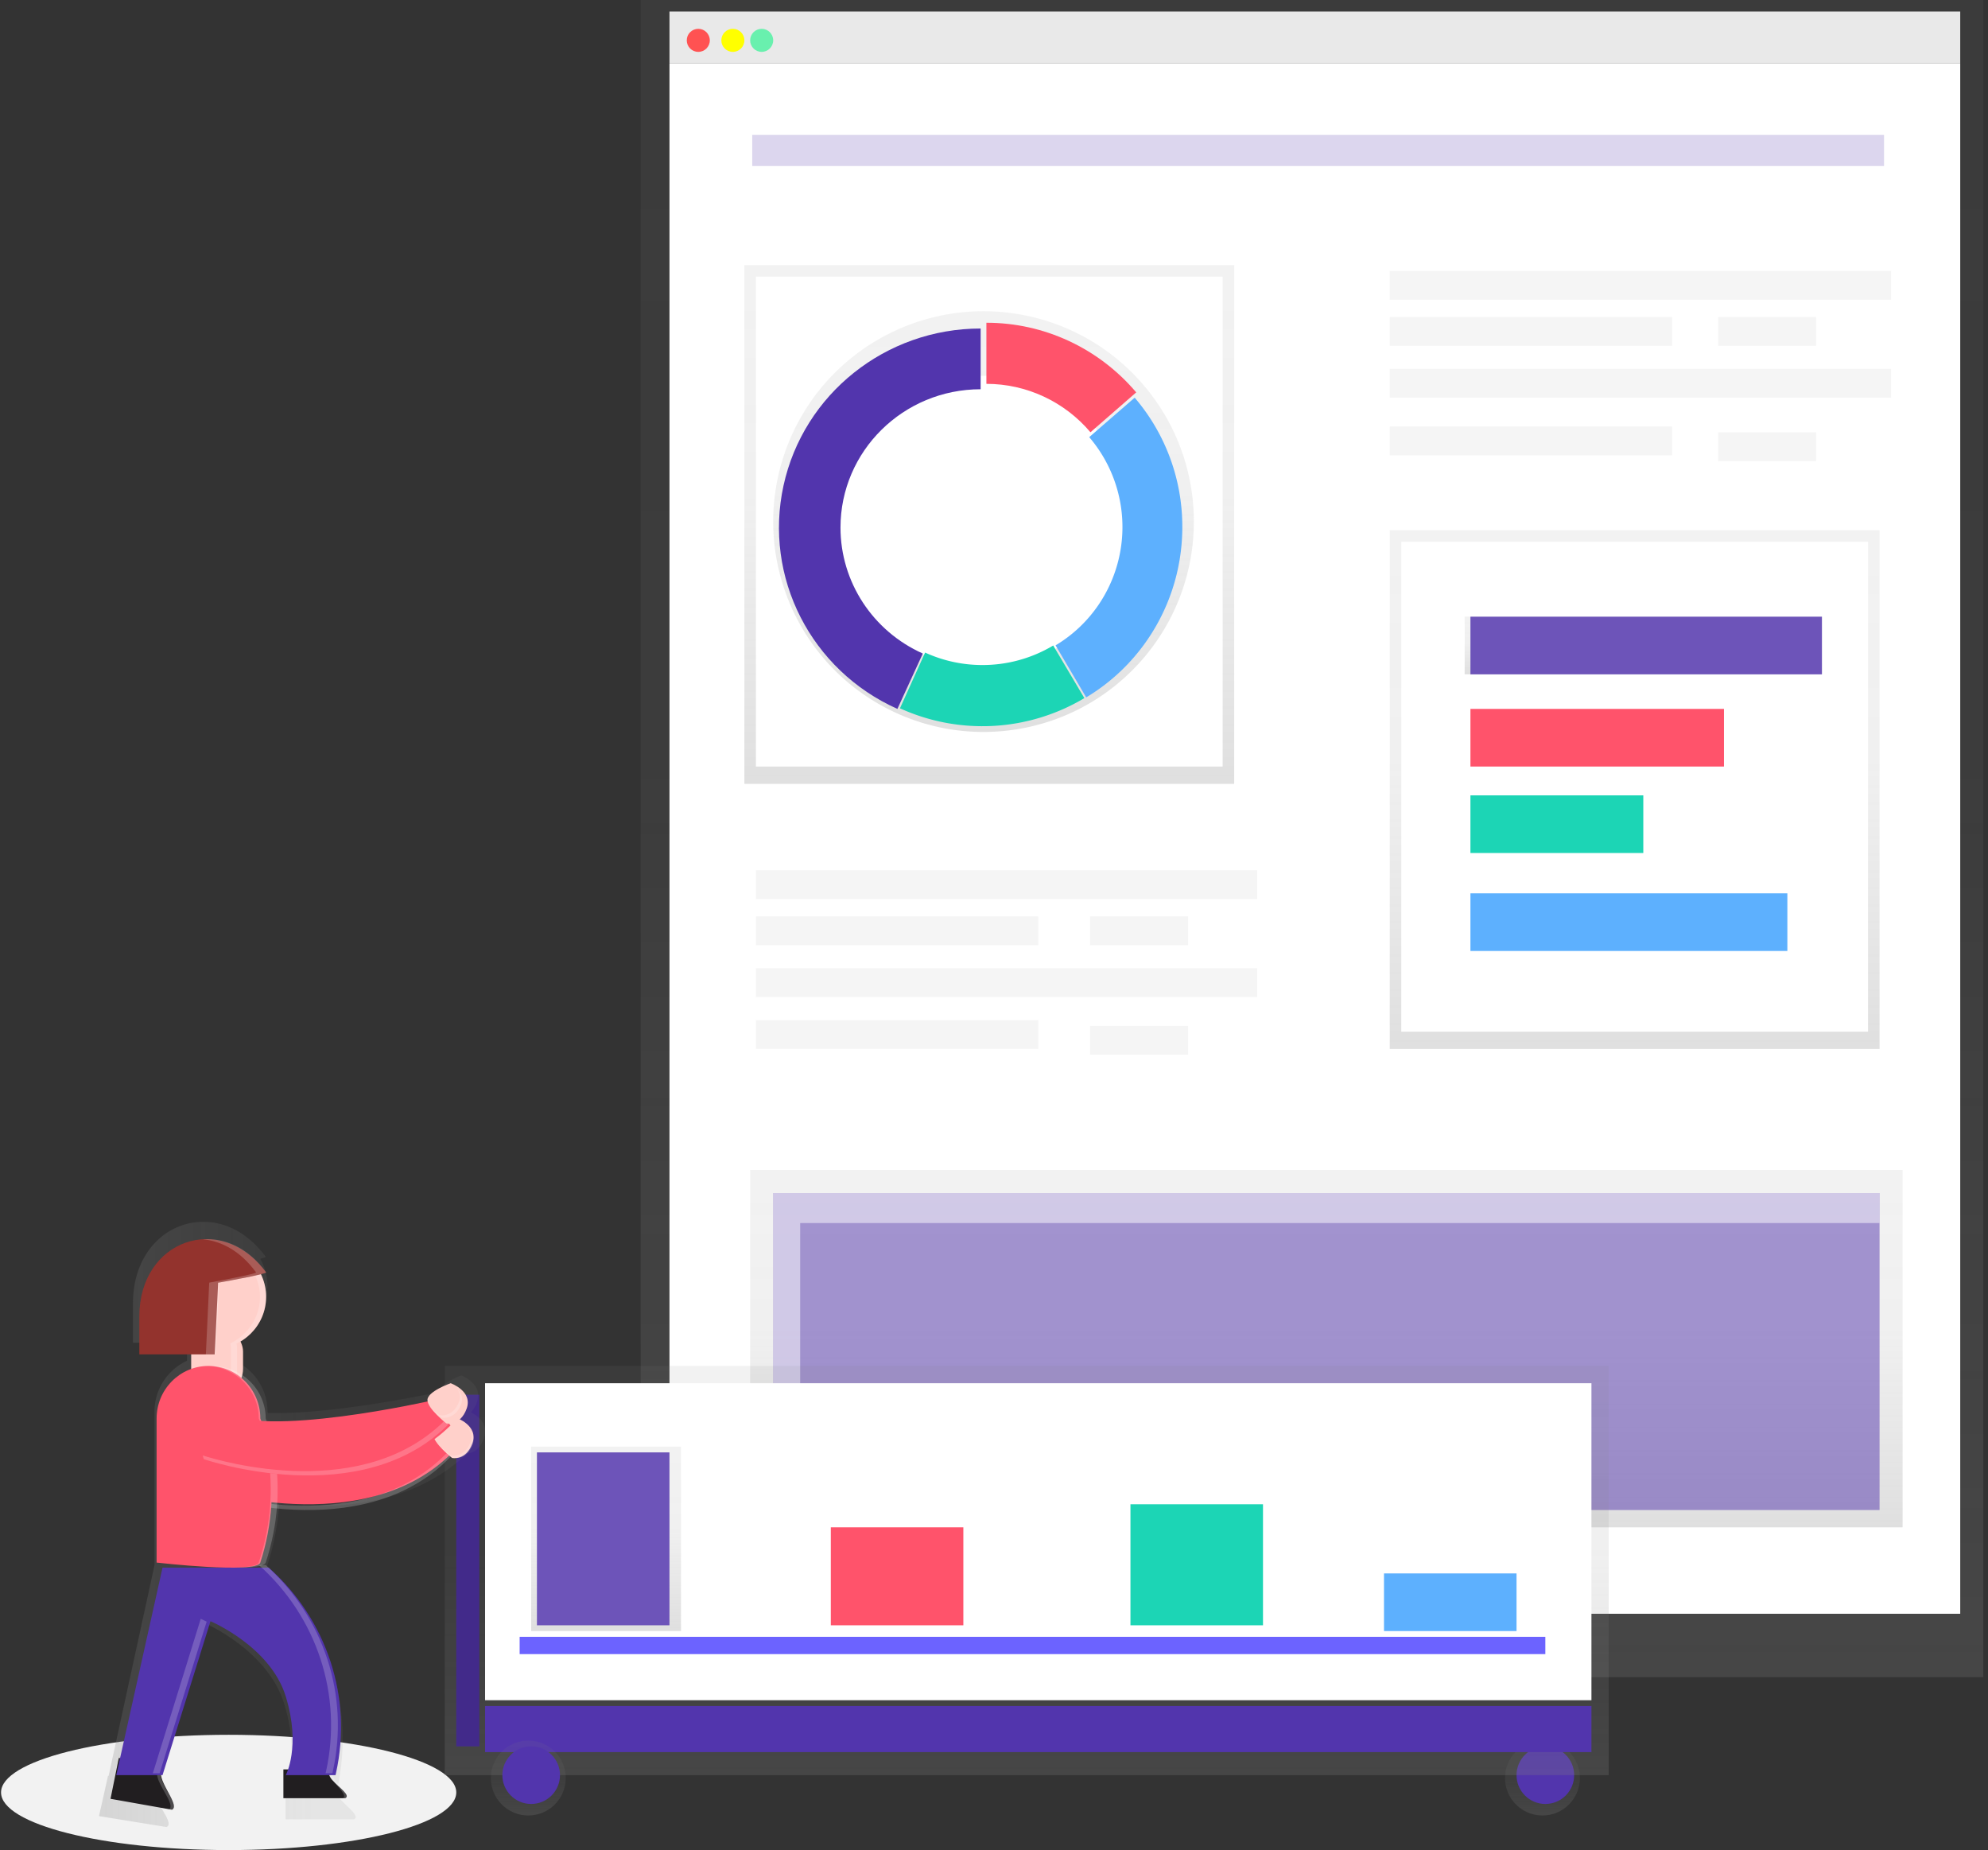
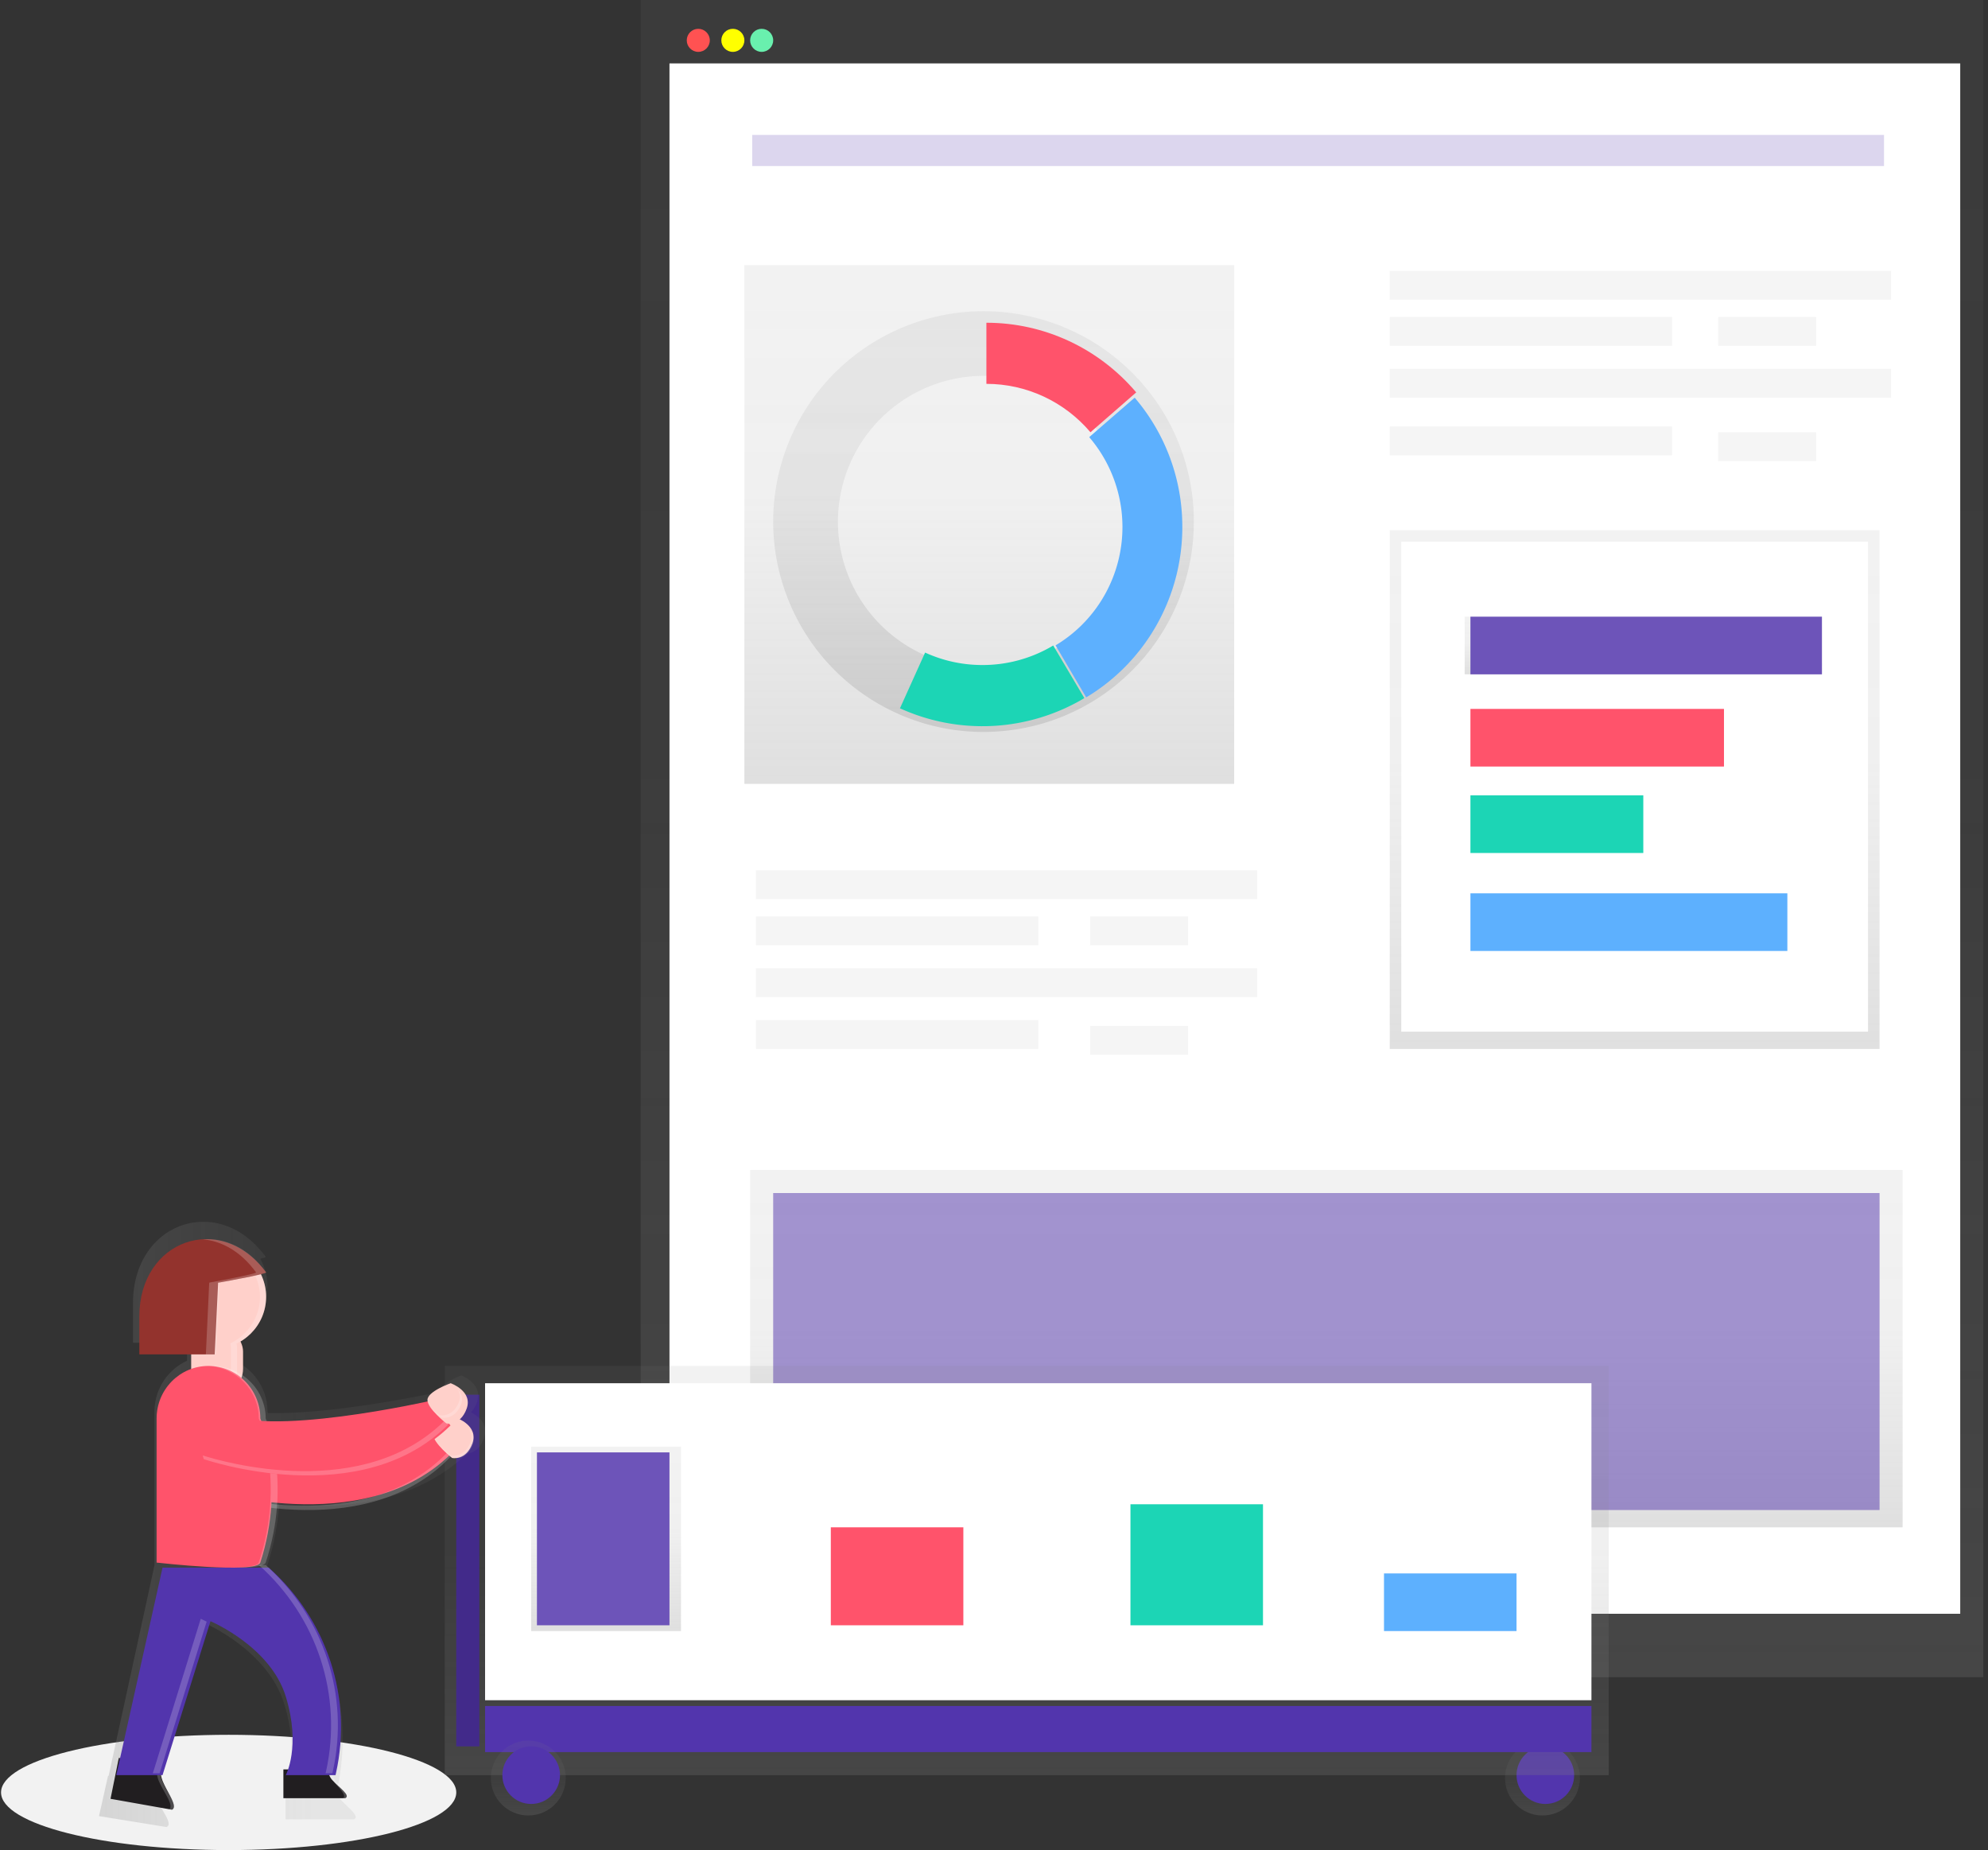
<svg xmlns="http://www.w3.org/2000/svg" width="345" height="321" viewBox="0 0 345 321">
  <rect x="0" y="0" width="345" height="321" fill="#333333" stroke="none" />
  <defs>
    <linearGradient id="a" x1="50%" x2="50%" y1="100%" y2="0%">
      <stop offset="0%" stop-color="gray" stop-opacity=".25" />
      <stop offset="54%" stop-color="gray" stop-opacity=".12" />
      <stop offset="100%" stop-color="gray" stop-opacity=".1" />
    </linearGradient>
    <linearGradient id="b" x1="50%" x2="50%" y1="100%" y2="0%">
      <stop offset="0%" stop-color="gray" stop-opacity=".25" />
      <stop offset="54%" stop-color="gray" stop-opacity=".12" />
      <stop offset="100%" stop-color="gray" stop-opacity=".1" />
    </linearGradient>
    <linearGradient id="c" x1="50%" x2="50%" y1="100%" y2="0%">
      <stop offset="0%" stop-color="gray" stop-opacity=".25" />
      <stop offset="54%" stop-color="gray" stop-opacity=".12" />
      <stop offset="100%" stop-color="gray" stop-opacity=".1" />
    </linearGradient>
    <linearGradient id="d" x1="50.027%" x2="50.027%" y1="99.999%" y2=".006%">
      <stop offset="0%" stop-color="gray" stop-opacity=".25" />
      <stop offset="54%" stop-color="gray" stop-opacity=".12" />
      <stop offset="100%" stop-color="gray" stop-opacity=".1" />
    </linearGradient>
    <linearGradient id="e" x1="50%" x2="50%" y1="100%" y2="0%">
      <stop offset="0%" stop-color="gray" stop-opacity=".25" />
      <stop offset="54%" stop-color="gray" stop-opacity=".12" />
      <stop offset="100%" stop-color="gray" stop-opacity=".1" />
    </linearGradient>
    <linearGradient id="f" x1="50%" x2="50%" y1="100%" y2="0%">
      <stop offset="0%" stop-color="gray" stop-opacity=".25" />
      <stop offset="54%" stop-color="gray" stop-opacity=".12" />
      <stop offset="100%" stop-color="gray" stop-opacity=".1" />
    </linearGradient>
    <linearGradient id="g" x1="50%" x2="50%" y1="100%" y2="0%">
      <stop offset="0%" stop-color="gray" stop-opacity=".25" />
      <stop offset="54%" stop-color="gray" stop-opacity=".12" />
      <stop offset="100%" stop-color="gray" stop-opacity=".1" />
    </linearGradient>
    <linearGradient id="h" x1="50%" x2="50%" y1="50%" y2="50%">
      <stop offset="0%" stop-color="gray" stop-opacity=".25" />
      <stop offset="54%" stop-color="gray" stop-opacity=".12" />
      <stop offset="100%" stop-color="gray" stop-opacity=".1" />
    </linearGradient>
    <linearGradient id="i" x1="50%" x2="50%" y1="100%" y2="0%">
      <stop offset="0%" stop-color="gray" stop-opacity=".25" />
      <stop offset="54%" stop-color="gray" stop-opacity=".12" />
      <stop offset="100%" stop-color="gray" stop-opacity=".1" />
    </linearGradient>
    <linearGradient id="j" x1=".017%" y1="49.986%" y2="49.986%">
      <stop offset="0%" stop-color="gray" stop-opacity=".25" />
      <stop offset="54%" stop-color="gray" stop-opacity=".12" />
      <stop offset="100%" stop-color="gray" stop-opacity=".1" />
    </linearGradient>
  </defs>
  <g fill="none" fill-rule="nonzero">
    <ellipse cx="39.681" cy="311" fill="#F2F2F2" rx="39.5" ry="10" />
-     <path fill="#F5F5F5" d="M116.181 2h224v9h-224z" />
    <path fill="url(#a)" d="M111.181 0h233v291h-233z" />
    <path fill="#FFF" d="M116.181 11h224v269h-224z" />
    <circle cx="121.181" cy="7" r="2" fill="#FF5252" />
    <circle cx="127.181" cy="7" r="2" fill="#FF0" />
    <circle cx="132.181" cy="7" r="2" fill="#69F0AE" />
    <path fill="#5235AD" d="M130.543 23.408h196.415v5.4H130.543z" opacity=".2" />
    <path fill="url(#b)" d="M129.181 46h85v90h-85z" />
-     <path fill="#FFF" d="M131.181 48h81v85h-81z" />
    <path fill="url(#b)" d="M241.181 92h85v90h-85z" />
    <path fill="#FFF" d="M243.181 94h81v85h-81z" />
    <path fill="url(#c)" d="M130.181 203h200v62h-200z" />
    <path fill="#5235AD" d="M134.181 207h192v55h-192z" opacity=".5" />
-     <path fill="#FFF" d="M138.864 212.21H326.18V207h-192v55h4.683z" opacity=".5" />
    <path fill="url(#d)" d="M198.35 66.696c-11.523-13.394-30.986-16.61-46.205-7.636-15.22 8.975-21.826 27.563-15.683 44.129 6.144 16.566 23.271 26.353 40.663 23.234 17.391-3.118 30.051-18.246 30.056-35.915a36.403 36.403 0 0 0-8.83-23.812zM183.634 112.3a25.313 25.313 0 1 1 12.409-21.78 25.201 25.201 0 0 1-12.392 21.78h-.017z" />
    <path fill="#FF536B" d="M189.241 75l7.94-6.92c-6.51-7.676-16.008-12.09-26-12.08v10.601c6.941-.002 13.538 3.066 18.06 8.399z" />
    <path fill="#1CD5B5" d="M170.48 115.388a23.856 23.856 0 0 1-9.936-2.162l-4.363 9.67a34.545 34.545 0 0 0 32-1.768L182.778 112a23.863 23.863 0 0 1-12.298 3.388z" />
    <path fill="#5DB0FE" d="M205.18 91.428A34.397 34.397 0 0 0 196.916 69l-7.89 6.847a23.984 23.984 0 0 1 5.456 19.44c-1.128 6.976-5.267 13.087-11.3 16.687l5.318 9.026c10.348-6.199 16.688-17.438 16.682-29.572z" />
-     <path fill="#5235AD" d="M145.86 91.54c0-13.256 10.889-24.002 24.32-24.002V57c-16.48 0-30.728 11.35-34.207 27.248-3.48 15.899 4.752 32.039 19.764 38.752l4.407-9.607c-8.694-3.887-14.28-12.434-14.284-21.853z" />
    <path fill="url(#e)" d="M254.181 107h62v10h-62z" />
    <path fill="#6D54B9" d="M255.181 107h61v10h-61z" />
    <path fill="#FF536B" d="M255.181 123h44v10h-44z" />
    <path fill="#1CD5B5" d="M255.181 138h30v10h-30z" />
    <path fill="#5DB0FE" d="M255.181 155h55v10h-55z" />
    <path fill="#F5F5F5" d="M131.181 151h87v5h-87zM131.181 159h49v5h-49zM189.181 159h17v5h-17zM189.181 178h17v5h-17zM131.181 177h49v5h-49zM131.181 168h87v5h-87zM241.181 47h87v5h-87zM241.181 55h49v5h-49zM298.181 55h17v5h-17zM298.181 75h17v5h-17zM241.181 74h49v5h-49zM241.181 64h87v5h-87z" />
    <circle cx="267.681" cy="308.5" r="6.5" fill="url(#f)" />
    <circle cx="268.181" cy="308" r="5" fill="#5235AD" />
    <path fill="url(#g)" d="M77.181 237h202v71h-202z" />
    <path fill="#FFF" d="M84.181 240h192v55h-192z" />
-     <path fill="url(#h)" stroke="#6C63FF" stroke-width="3" d="M90.18 285.5h178" />
    <path fill="url(#i)" d="M92.181 251h26v32h-26z" />
-     <path fill="#6D54B9" d="M93.181 252h23v30h-23z" />
+     <path fill="#6D54B9" d="M93.181 252h23v30h-23" />
    <path fill="#5DB0FE" d="M240.181 273h23v10h-23z" />
    <path fill="#1CD5B5" d="M196.181 261h23v21h-23z" />
    <path fill="#FF536B" d="M144.181 265h23v17h-23z" />
    <path fill="#5235AD" d="M84.181 296h192v8h-192z" />
    <circle cx="91.681" cy="308.5" r="6.5" fill="url(#f)" />
    <circle cx="92.181" cy="308" r="5" fill="#5235AD" />
    <path fill="#5235AD" d="M79.181 242h4v61h-4z" />
    <path fill="#000" d="M79.181 242h4v61h-4z" opacity=".2" />
    <path fill="url(#j)" d="M84.18 248.392v-.187-.287c0-.094 0-.123-.035-.182-.035-.058-.04-.176-.07-.258-.03-.082-.035-.11-.059-.17-.023-.058-.07-.163-.105-.246l-.07-.146a3.336 3.336 0 0 0-.153-.24l-.076-.111a3.878 3.878 0 0 0-.246-.305 5.638 5.638 0 0 0-1.635-1.207 4.716 4.716 0 0 0 1.049-1.804c.06-.18.108-.364.14-.551v-.17c.016-.113.026-.226.03-.34v-.187-.287c0-.094 0-.123-.035-.182-.035-.058-.041-.176-.07-.258-.03-.082-.036-.11-.06-.17-.023-.058-.07-.164-.105-.246l-.07-.146a3.337 3.337 0 0 0-.152-.24l-.077-.112a3.878 3.878 0 0 0-.246-.304 5.902 5.902 0 0 0-2.08-1.406s-3.722 1.377-3.968 2.888c-2.731.586-18.649 3.896-29.58 3.632l-.081-.217a9.719 9.719 0 0 0-5.175-8.594v-3.679a4.38 4.38 0 0 0 0-.469 4.34 4.34 0 0 0-.07-.445l.07-.04.299-.165.433-.263.276-.182c.203-.14.398-.29.586-.445l.222-.194c.135-.117.264-.234.393-.357l.229-.223c.16-.164.312-.332.457-.503l.158-.2c.137-.171.268-.347.393-.527l.158-.24c.113-.176.223-.355.328-.539l.1-.176a8.29 8.29 0 0 0 .351-.726l.088-.223c.082-.199.157-.394.223-.586l.07-.216c.082-.27.153-.54.211-.815 0-.052 0-.111.03-.164.043-.234.078-.47.105-.709v-.24c0-.293.047-.586.047-.884a9.67 9.67 0 0 0-1.248-4.752c.627-.152 1.008-.275.96-.334-.24-.322-.48-.626-.732-.92l-.24-.275c-.176-.199-.346-.386-.522-.586l-.28-.287c-.177-.175-.353-.34-.528-.498l-.276-.246c-.222-.187-.445-.369-.668-.544l-.146-.118c-.27-.199-.54-.386-.815-.585l-.305-.188a7.112 7.112 0 0 0-.539-.31l-.363-.188-.504-.24-.37-.164a8.511 8.511 0 0 0-.539-.205l-.334-.123c-.27-.088-.54-.17-.809-.24l-.416-.094-.451-.094-.451-.07-.416-.047-.463-.041H35.09c-.254 0-.508.012-.762.035-5.995.492-11.247 5.724-11.247 14.06v6.878h9.378v3.128a9.719 9.719 0 0 0-5.65 8.817v26.662l-7.96 36.55h-.105l-1.564 6.978 11.229 1.816.486.076c1.172-.504-.791-2.865-1.676-4.687a5.002 5.002 0 0 1-.234-.586 4.433 4.433 0 0 1-.223-1.136l8.627-28.29h-.041l.205-.662s10.983 4.686 13.808 14.113c2.291 7.616.867 12.572.246 14.177h-.04v.094c-.124.304-.212.474-.212.474h.211v5.173h11.874c1.102-.556-1.237-2.18-2.403-3.515a3.321 3.321 0 0 1-.774-1.494h.2l.093-.422a40.723 40.723 0 0 0-12.225-38.53.451.451 0 0 0 .053-.1 43.6 43.6 0 0 0 2.057-10.58c9.078.867 21.157.246 30.188-6.749a28.128 28.128 0 0 0 2.468-2.097c.78-.059 2.145-.492 2.9-2.695.062-.18.109-.364.142-.55v-.17c.02-.125.034-.25.04-.376z" />
    <path fill="#FF536B" d="M35.388 258.34s27.538 8.959 42.793-6.008L74.945 248s-29.593 6.747-36.645 1.803c-7.052-4.945-2.912 8.537-2.912 8.537z" />
    <path fill="#FFF" d="M77.64 252l.54.768c-15.277 15.943-42.823 6.398-42.823 6.398s-.07-.244-.176-.64c3.284 1.068 28.216 8.368 42.459-6.526z" opacity=".2" />
    <path fill="#FFD0CA" d="M78.451 252.967s2.416.518 3.529-2.549c1.113-3.066-2.768-4.418-2.768-4.418s-4.044 1.411-4.031 2.912c.012 1.5 3.27 4.055 3.27 4.055z" />
    <path fill="#FFF" d="M78.276 252.549s2.291.458 3.348-2.254a2.287 2.287 0 0 0-.269-2.295c.792.72 1.039 1.78.633 2.717-1.056 2.716-3.348 2.253-3.348 2.253a15.365 15.365 0 0 1-2.46-2.27c.64.667 1.34 1.285 2.096 1.849z" opacity=".2" />
    <path fill="#211E20" d="M49.18 307h7.827c-.058.717.211 1.423.738 1.934 1.054 1.17 3.173 2.584 2.175 3.066H49.18v-5z" />
    <path fill="#FFF" d="M57.778 308.934c-.422-.51-.638-1.217-.591-1.934h.451c-.047.717.17 1.423.592 1.934.844 1.17 2.541 2.584 1.742 3.066h-.451c.799-.482-.899-1.89-1.743-3.066z" opacity=".2" />
    <path fill="#211E20" d="M20.62 305l7.364 1.344a4.605 4.605 0 0 0 .334 2.89c.804 1.894 2.611 4.255 1.524 4.766l-10.661-1.893L20.619 305z" />
    <path fill="#FFF" d="M27.67 309.254a4.422 4.422 0 0 1-.35-2.89l-7.14-1.263V305l7.703 1.344a4.422 4.422 0 0 0 .35 2.89c.84 1.894 2.73 4.255 1.593 4.766l-.468-.082c.877-.619-.883-2.884-1.689-4.664z" opacity=".2" />
    <rect width="9" height="12" x="33.181" y="230" fill="#FFD0CA" rx="4.5" transform="rotate(180 37.68 236)" />
    <circle cx="37.181" cy="225" r="9" fill="#FFD0CA" />
    <path fill="#FFF" d="M40.07 237.894v-3.942a3.89 3.89 0 0 0-.097-.858c3.799-1.867 5.82-5.937 4.934-9.934-.887-3.997-4.462-6.93-8.726-7.16h.533c4.369-.001 8.17 2.86 9.2 6.922 1.028 4.063-.984 8.272-4.869 10.184.064.282.097.57.097.858v3.942a3.983 3.983 0 0 1-1.436 3.08 4.37 4.37 0 0 1-3.374.977c2.138-.265 3.738-2.007 3.738-4.069z" opacity=".2" />
    <path fill="#FF536B" d="M27.18 271.118s17.361 1.985 18 0c4.5-13.974 0-25 0-25 0-5.036-4.029-9.118-9-9.118-4.97 0-9 4.082-9 9.118v25z" />
    <path fill="#5235AD" d="M28.205 272l-8.024 36h8.024l8.32-26.708s10.4 4.356 13.07 13.066c2.671 8.71 0 13.642 0 13.642h8.632l.089-.392c2.886-13.054-1.563-26.622-11.674-35.608" />
    <path fill="#FFF" d="M44.907 271.098c4.665-13.973 0-24.998 0-24.998 0-4.807-3.818-8.79-8.726-9.1h.597c5.152 0 9.33 4.082 9.33 9.117 0 0 4.664 11.032 0 24.999-.24.712-2.7.91-5.758.881 2.484-.052 4.354-.286 4.557-.899z" opacity=".2" />
    <g fill="#FFF" opacity=".2">
      <path d="M35.863 281.366l-8.162 26.31h-1.179l8.315-26.802s.383.162 1.026.492zM44.926 271.55h1.178c10.107 9.017 14.553 22.633 11.668 35.733l-.088.393h-1.179l.089-.393c2.884-13.1-1.562-26.716-11.668-35.734z" />
    </g>
    <path fill="#FF536B" d="M35.388 253.34s27.538 8.959 42.793-6.008L74.945 243s-29.593 6.747-36.645 1.803c-7.052-4.945-2.912 8.537-2.912 8.537z" />
    <path fill="#FFF" d="M77.64 246l.54.768c-15.277 15.943-42.823 6.398-42.823 6.398s-.07-.244-.176-.64c3.284 1.068 28.216 8.368 42.459-6.526z" opacity=".2" />
    <path fill="#FFD0CA" d="M77.451 246.967s2.416.518 3.529-2.549c1.113-3.066-2.768-4.418-2.768-4.418s-4.044 1.411-4.031 2.912c.012 1.5 3.27 4.055 3.27 4.055z" />
    <path fill="#FFF" d="M76.276 245.549s2.291.458 3.348-2.254a2.287 2.287 0 0 0-.269-2.295c.792.72 1.039 1.78.633 2.717-1.056 2.716-3.348 2.253-3.348 2.253a15.365 15.365 0 0 1-2.46-2.27c.64.667 1.34 1.285 2.096 1.849z" opacity=".2" />
    <path fill="#93332D" d="M37.854 222.566L37.26 235H24.18v-6.602c0-13.257 14.073-18.29 21.997-7.638.196.29-8.323 1.806-8.323 1.806z" />
    <path fill="#FFF" d="M35.18 215.031c3.258.273 6.608 2.088 9.256 5.735.191.261-8.129 1.78-8.129 1.78L35.727 235h1.741l.58-12.454s8.32-1.519 8.13-1.78c-3.119-4.305-7.218-6.025-10.997-5.735z" opacity=".2" />
  </g>
</svg>